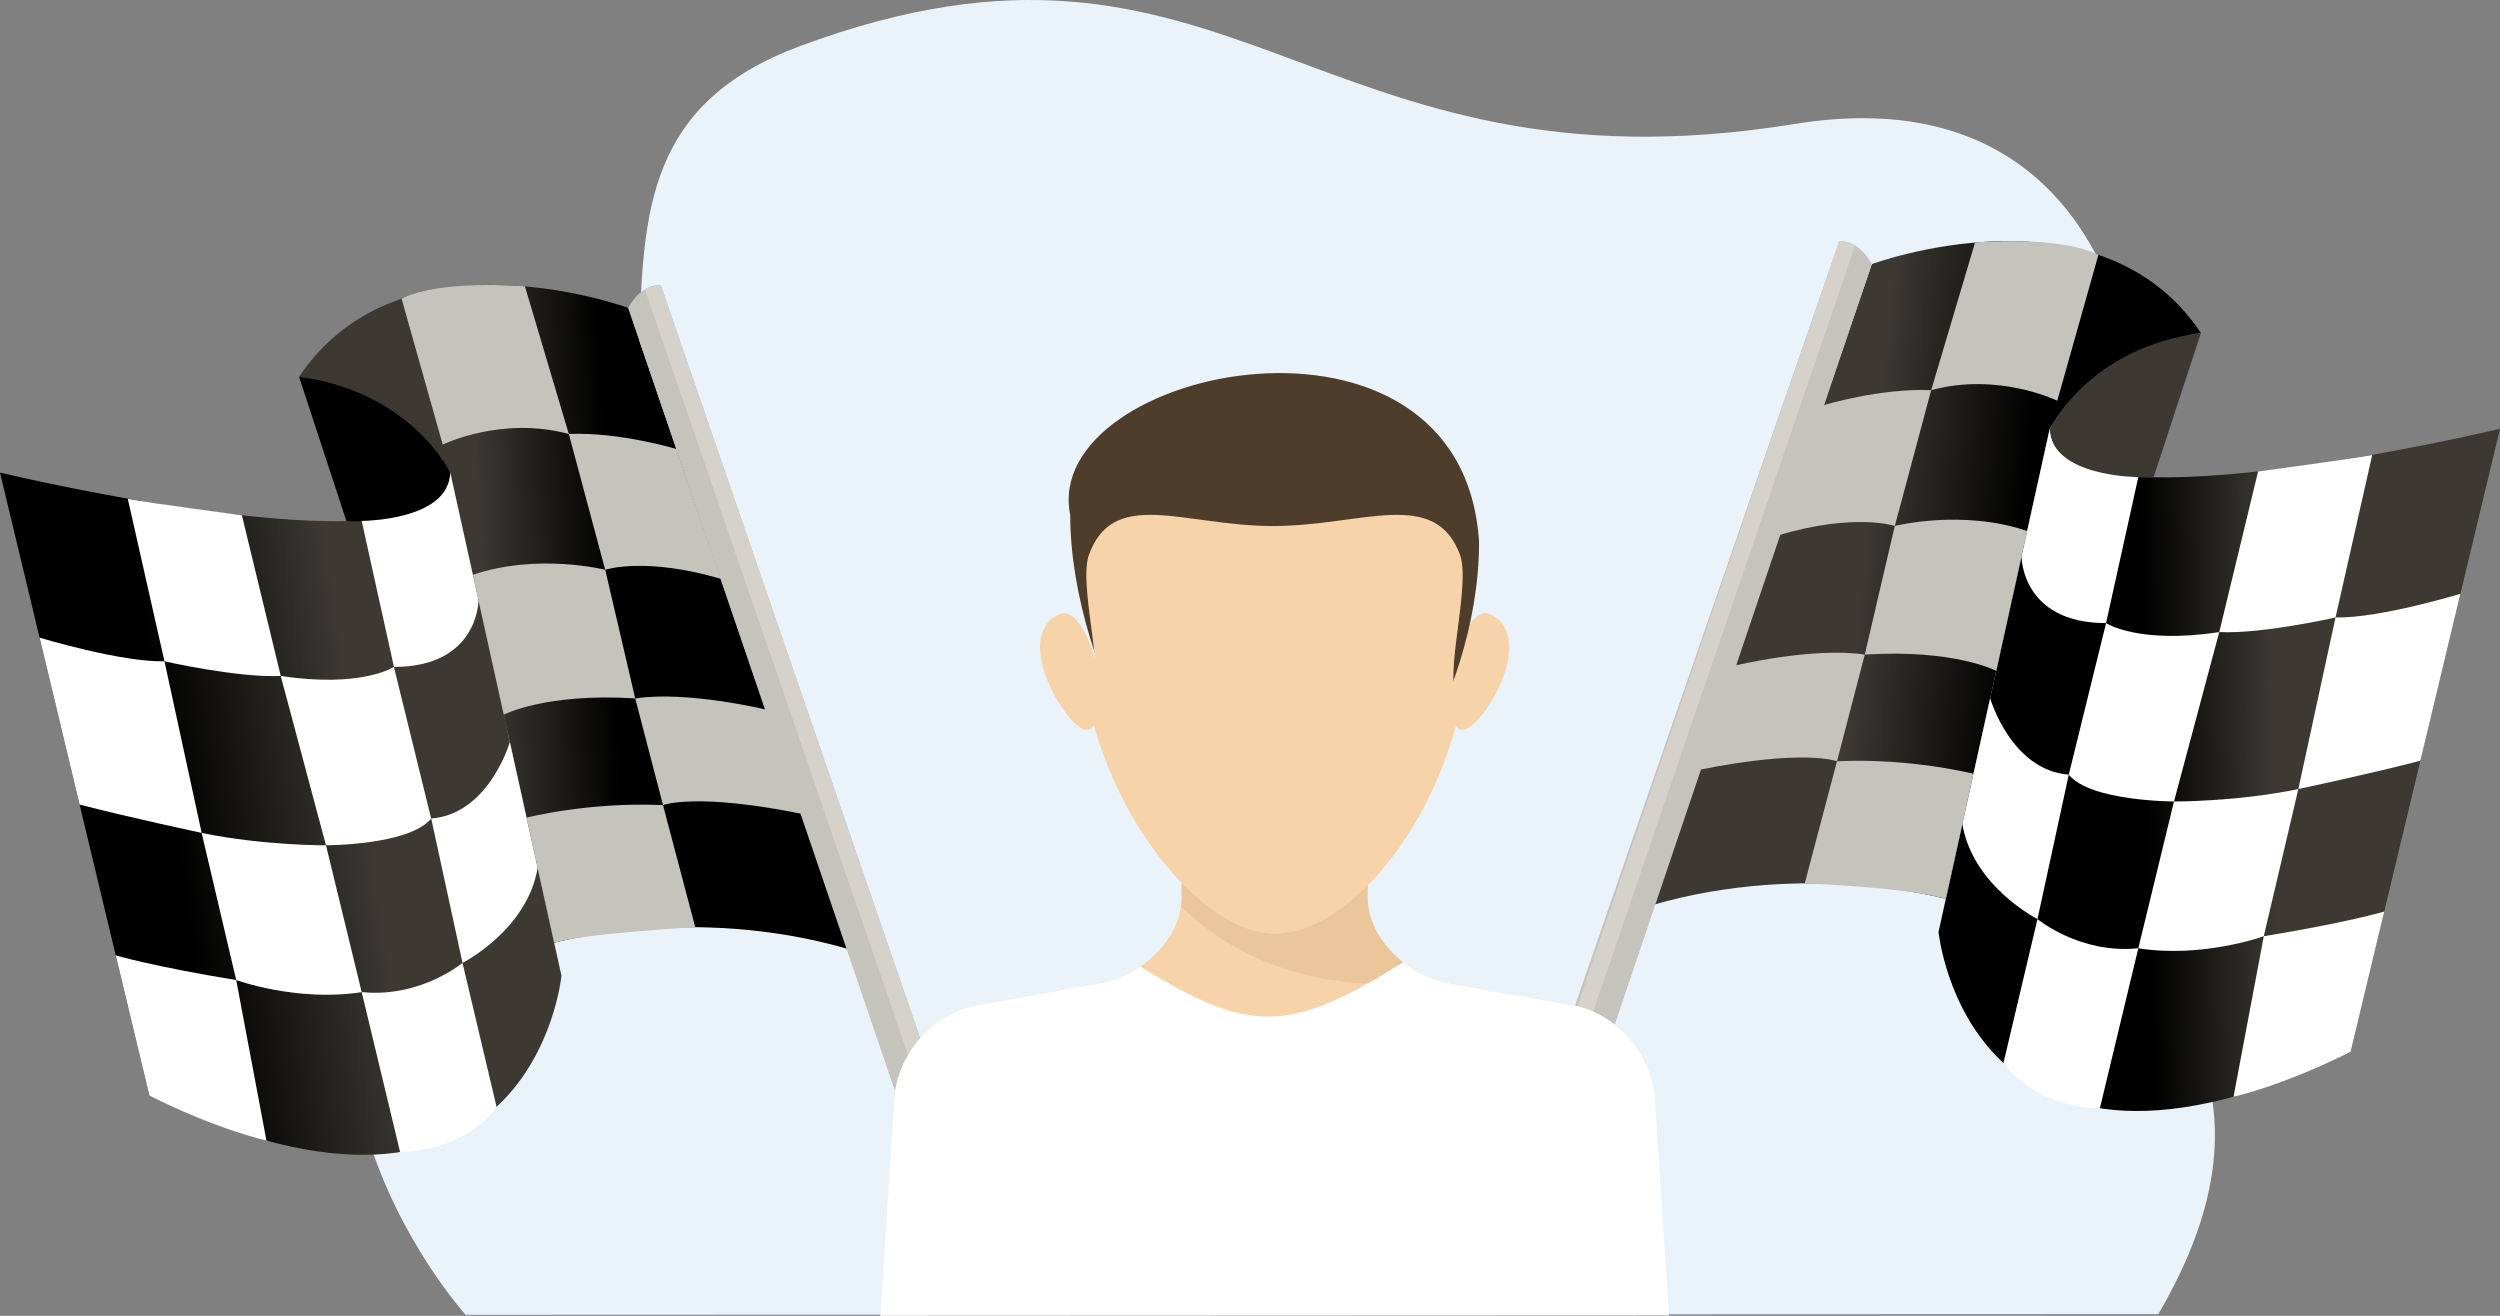
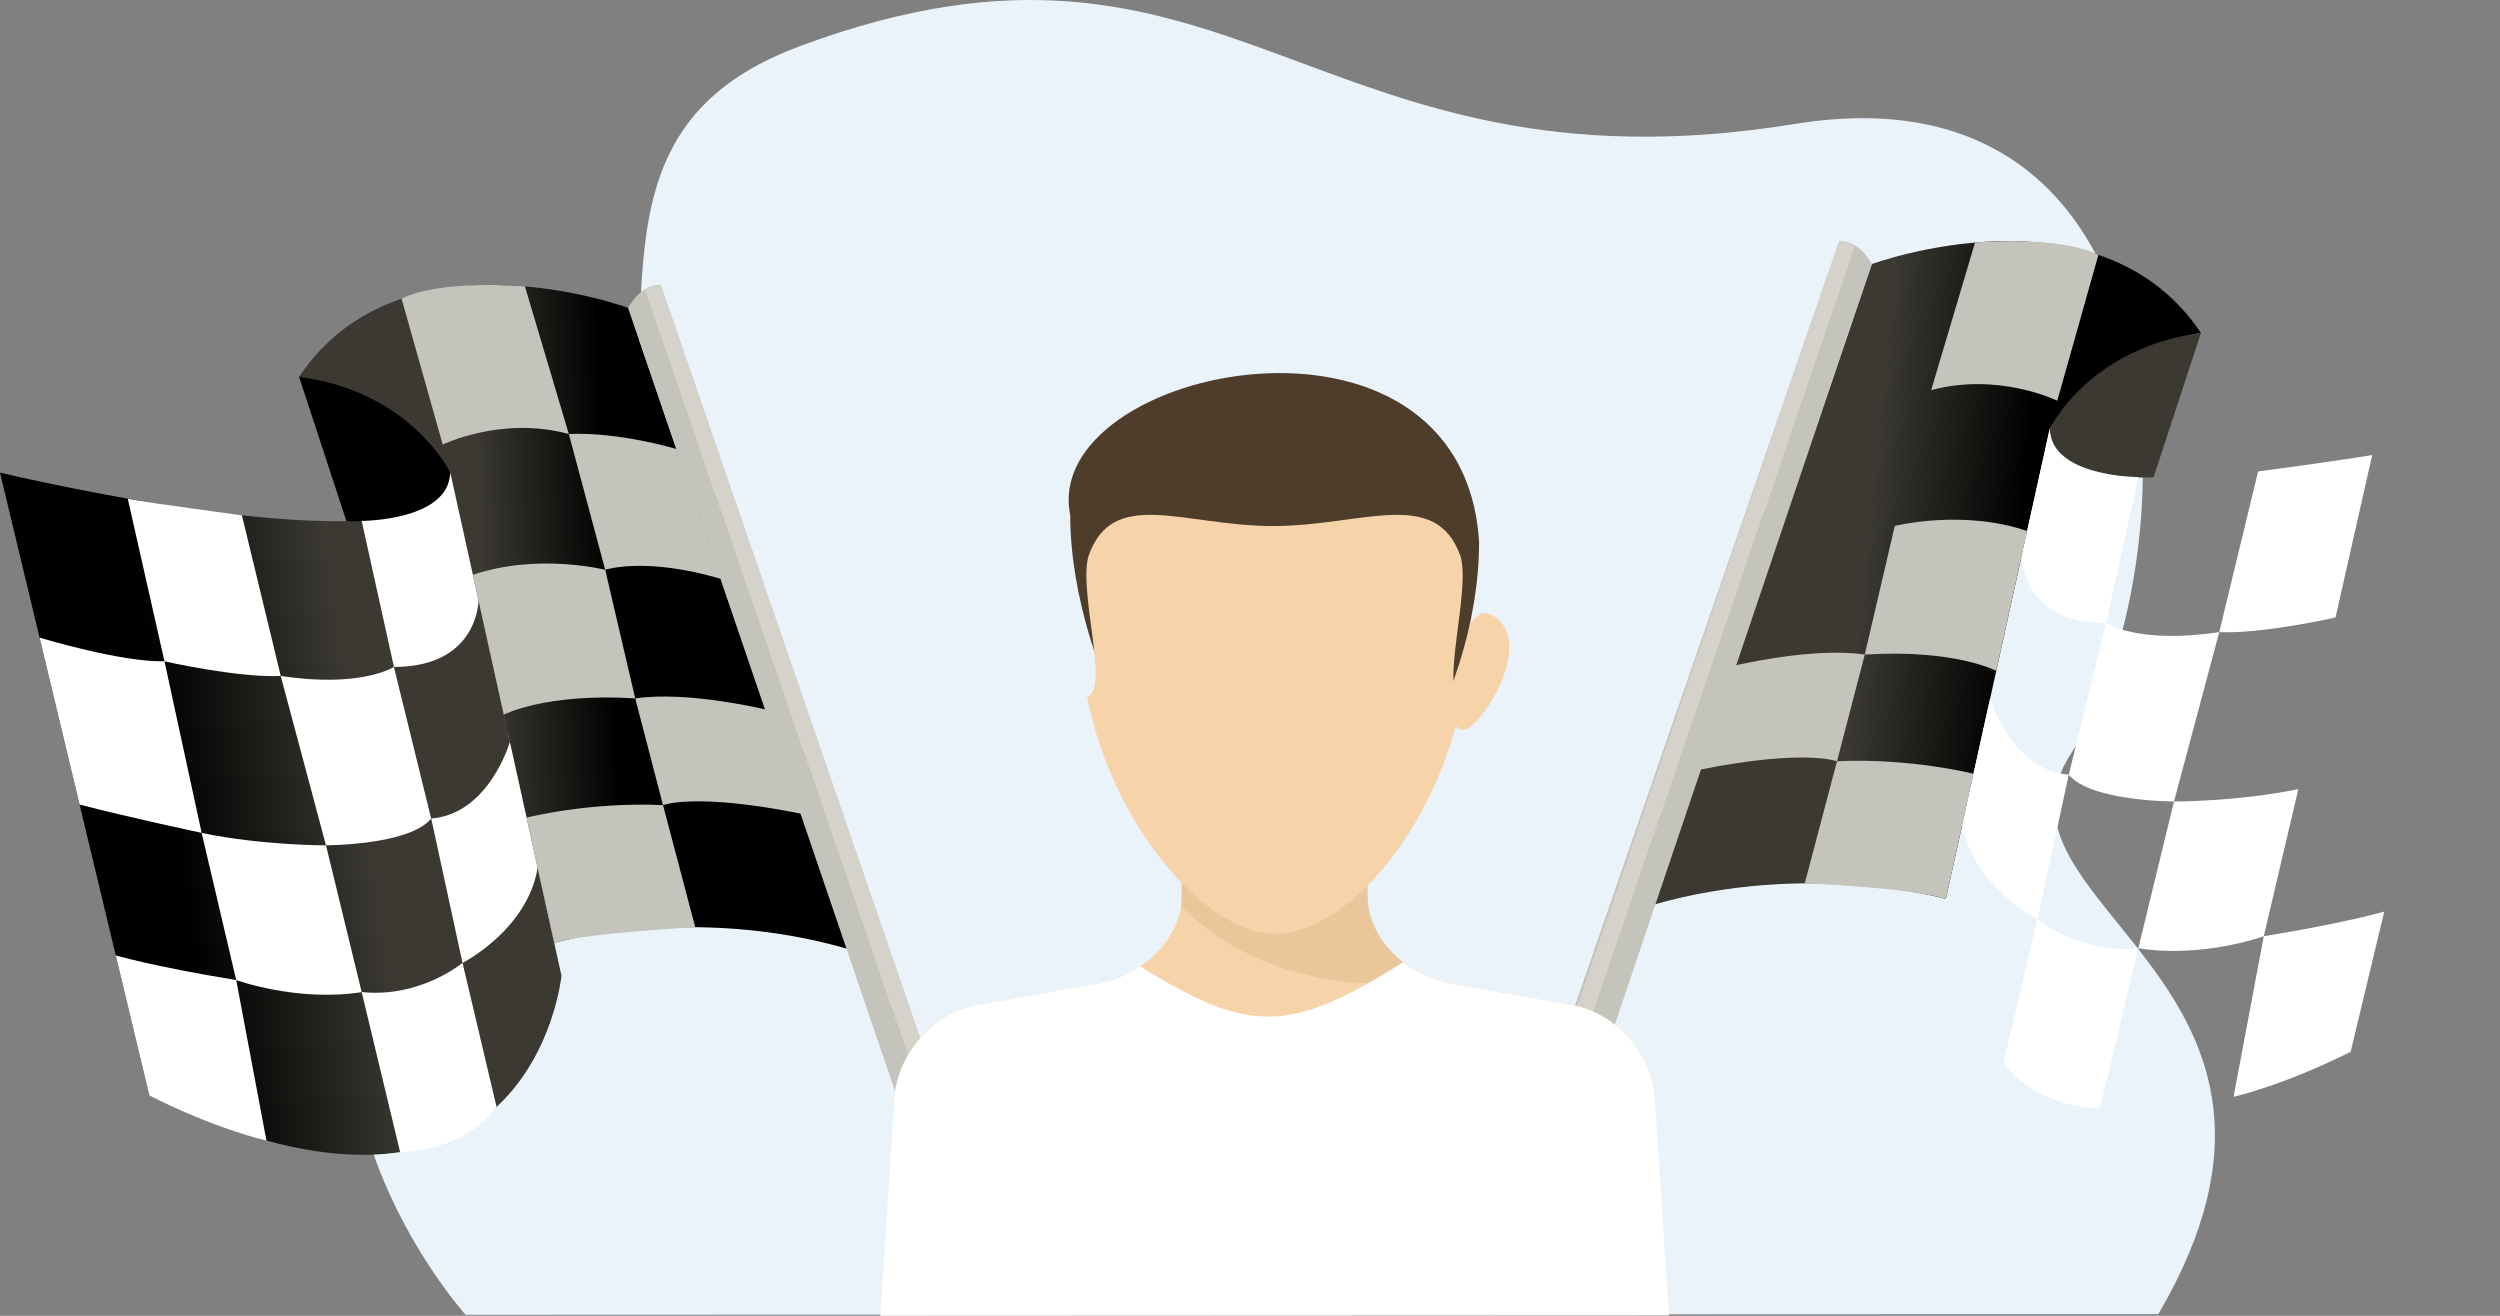
<svg xmlns="http://www.w3.org/2000/svg" width="114px" height="60px" viewBox="0 0 114 60" version="1.1">
  <rect x="0" y="0" width="114" height="60" fill="#808080" stroke="none" />
  <title>BA900FFD-E049-4C1E-952C-B81E9DCC72F7</title>
  <defs>
    <linearGradient x1="32.677%" y1="51.439%" x2="65.784%" y2="44.309%" id="linearGradient-1">
      <stop stop-color="#000000" offset="0%" />
      <stop stop-color="#3B3932" offset="100%" />
    </linearGradient>
    <linearGradient x1="56.941%" y1="50.284%" x2="33.575%" y2="51.75%" id="linearGradient-2">
      <stop stop-color="#000000" offset="0%" />
      <stop stop-color="#3B3932" offset="100%" />
    </linearGradient>
    <linearGradient x1="37.3%" y1="49.927%" x2="59.952%" y2="49.214%" id="linearGradient-3">
      <stop stop-color="#000000" offset="0%" />
      <stop stop-color="#3B3932" offset="100%" />
    </linearGradient>
    <linearGradient x1="66.564%" y1="53.646%" x2="39.002%" y2="49.983%" id="linearGradient-4">
      <stop stop-color="#000000" offset="0%" />
      <stop stop-color="#3B3932" offset="100%" />
    </linearGradient>
  </defs>
  <g id="ONBOARDING" stroke="none" stroke-width="1" fill="none" fill-rule="evenodd">
    <g id="INSCRIPTION-1A" transform="translate(-583, -140)">
      <g id="CONNEXION" transform="translate(280, 100)">
        <g transform="translate(193, 40)" id="ICÔNE/drapeau">
          <g transform="translate(110, 0)">
            <path d="M21.231,59.955 C21.231,59.955 9.123,46.518 21.75,34.819 C35.784,21.818 22.524,7.271 36.507,2.092 C56.225,-5.21 59.759,9.234 81.841,5.653 C100.28,2.663 99.888,26.025 94.439,34.362 C89.92,41.274 107.334,44.7 98.421,59.924 L21.231,59.955 Z" id="Fill-1" fill="#EBF3FA" />
            <g id="Fichier-1" transform="translate(0, 10.992)" fill-rule="nonzero">
              <g id="Group" transform="translate(0, 1.999)">
                <g id="Path">
                  <path d="M0,8.56 C0,8.56 20.803,13.546 20.533,8.56 L25.603,31.504 C25.603,31.504 24.25,45.366 6.811,36.967 L0,8.56 Z" fill="url(#linearGradient-1)" />
                  <path d="M28.643,1.05 C28.643,1.05 18.302,-2.776 13.637,4.191 C13.637,4.191 18.234,4.805 20.531,8.56 L25.269,30.001 C25.269,30.001 31.55,28.226 38.646,30.276 L28.643,1.05 Z" fill="url(#linearGradient-2)" />
                  <path d="M13.637,4.191 L15.797,10.771 C15.797,10.771 20.465,11.088 20.531,8.56 C20.531,8.56 18.774,4.872 13.637,4.191 L13.637,4.191 Z" fill="#000000" />
                  <path d="M5.827,9.755 L7.5,17.165 C7.5,17.165 10.866,17.928 12.802,17.831 L11.031,10.507 C11.031,10.507 7.046,9.975 5.827,9.755 L5.827,9.755 Z" fill="#FFFFFF" />
                  <path d="M1.805,16.085 C1.805,16.085 5.522,17.214 7.5,17.163 L9.195,24.988 C9.195,24.988 5.867,24.281 3.629,23.697 L1.805,16.085 L1.805,16.085 Z" fill="#FFFFFF" />
                  <path d="M12.8,17.831 L14.864,25.554 C14.864,25.554 18.671,25.554 19.661,24.334 L17.962,17.421 C17.962,17.421 16.491,18.394 12.8,17.831 L12.8,17.831 Z" fill="#FFFFFF" />
                  <path d="M9.195,24.988 L10.771,31.7 C10.771,31.7 13.558,32.711 16.493,32.25 L14.866,25.556 C14.866,25.556 11.994,25.569 9.195,24.99 L9.195,24.988 Z" fill="#FFFFFF" />
                  <path d="M19.664,24.334 L21.091,30.917 C21.091,30.917 24.046,29.42 24.516,26.583 L23.249,20.847 C23.249,20.847 22.3,24.128 19.666,24.332 L19.664,24.334 Z" fill="#FFFFFF" />
                  <path d="M17.964,17.421 L16.493,10.762 C16.493,10.762 20.465,10.762 20.533,8.56 L21.82,14.386 C21.82,14.386 21.82,17.421 17.964,17.421 L17.964,17.421 Z" fill="#FFFFFF" />
                  <path d="M10.771,31.7 L12.15,39.021 C12.15,39.021 9.953,38.54 6.811,36.969 L5.278,30.575 C5.278,30.575 6.991,31.083 10.774,31.7 L10.771,31.7 Z" fill="#FFFFFF" />
                  <path d="M16.493,32.247 L18.245,39.544 C18.245,39.544 21.084,39.582 22.643,37.482 L21.091,30.917 C21.091,30.917 19.156,32.527 16.493,32.247 Z" fill="#FFFFFF" />
                  <path d="M18.313,0.631 L20.188,7.282 C20.188,7.282 22.865,5.967 25.938,6.799 L23.936,0.067 C23.936,0.067 20.118,-0.274 18.311,0.631 L18.313,0.631 Z" fill="#C4C3BC" />
                  <path d="M27.596,12.991 C27.596,12.991 24.516,12.215 21.563,13.222 L22.972,19.599 C22.972,19.599 24.86,18.6 28.966,18.856 L27.598,12.991 L27.596,12.991 Z" fill="#C4C3BC" />
                  <path d="M25.938,6.799 L27.596,12.991 C27.596,12.991 29.405,12.384 32.874,13.406 L30.848,7.486 C30.848,7.486 28.27,6.699 25.938,6.799 Z" fill="#C4C3BC" />
                  <path d="M28.966,18.856 L30.233,23.722 C30.233,23.722 31.704,23.141 36.541,24.116 L34.914,19.363 C34.914,19.363 31.326,18.498 28.966,18.858 L28.966,18.856 Z" fill="#C4C3BC" />
                  <path d="M24.009,24.294 C24.009,24.294 26.852,23.564 30.233,23.722 L31.704,29.291 C31.704,29.291 26.685,29.559 25.271,30.003 L24.011,24.294 L24.009,24.294 Z" fill="#C4C3BC" />
                  <path d="M44.126,46.494 C44.126,46.494 44.735,46.802 45.648,45.059 L30.132,0.003 C30.132,0.003 29.287,-0.112 28.646,1.048 L44.126,46.494 Z" fill="#C4C3BC" />
                </g>
                <path d="M45.117,45.906 C45.117,45.906 45.512,45.436 45.648,45.059 L30.132,0.003 C30.132,0.003 29.605,0.061 29.407,0.203 L45.117,45.906 Z" id="Path" fill="#D4D2CB" style="mix-blend-mode: screen;" />
              </g>
              <g id="Group" transform="translate(67.446, 0)">
                <g transform="translate(0, 0)" id="Path">
-                   <path d="M46.554,8.56 C46.554,8.56 25.751,13.546 26.021,8.56 L20.951,31.504 C20.951,31.504 22.304,45.366 39.743,36.967 L46.554,8.56 Z" fill="url(#linearGradient-3)" />
                  <path d="M17.911,1.05 C17.911,1.05 28.254,-2.774 32.917,4.191 C32.917,4.191 28.32,4.805 26.023,8.56 L21.285,30.001 C21.285,30.001 15.004,28.226 7.908,30.276 L17.911,1.05 Z" fill="url(#linearGradient-4)" />
                  <path d="M32.917,4.191 L30.757,10.771 C30.757,10.771 26.089,11.088 26.023,8.56 C26.023,8.56 27.78,4.872 32.917,4.191 Z" fill="#3B3932" />
                  <path d="M40.727,9.755 L39.054,17.165 C39.054,17.165 35.688,17.928 33.752,17.831 L35.523,10.507 C35.523,10.507 39.508,9.975 40.727,9.755 L40.727,9.755 Z" fill="#FFFFFF" />
-                   <path d="M44.749,16.085 C44.749,16.085 41.032,17.214 39.054,17.163 L37.359,24.988 C37.359,24.988 40.687,24.281 42.925,23.697 L44.749,16.085 L44.749,16.085 Z" fill="#FFFFFF" />
                  <path d="M33.752,17.831 L31.688,25.554 C31.688,25.554 27.881,25.554 26.89,24.334 L28.59,17.421 C28.59,17.421 30.061,18.394 33.752,17.831 Z" fill="#FFFFFF" />
                  <path d="M37.359,24.988 L35.783,31.7 C35.783,31.7 32.996,32.711 30.061,32.25 L31.688,25.556 C31.688,25.556 34.56,25.569 37.359,24.99 L37.359,24.988 Z" fill="#FFFFFF" />
                  <path d="M26.89,24.334 L25.463,30.917 C25.463,30.917 22.508,29.42 22.038,26.583 L23.305,20.847 C23.305,20.847 24.251,24.128 26.888,24.332 L26.89,24.334 Z" fill="#FFFFFF" />
                  <path d="M28.59,17.421 L30.061,10.762 C30.061,10.762 26.089,10.762 26.021,8.56 L24.734,14.386 C24.734,14.386 24.734,17.421 28.59,17.421 L28.59,17.421 Z" fill="#FFFFFF" />
                  <path d="M35.783,31.7 L34.404,39.021 C34.404,39.021 36.601,38.54 39.743,36.969 L41.276,30.575 C41.276,30.575 39.563,31.083 35.78,31.7 L35.783,31.7 Z" fill="#FFFFFF" />
                  <path d="M30.061,32.247 L28.309,39.544 C28.309,39.544 25.47,39.582 23.911,37.482 L25.463,30.917 C25.463,30.917 27.398,32.527 30.061,32.247 Z" fill="#FFFFFF" />
                  <path d="M28.241,0.631 L26.366,7.282 C26.366,7.282 23.689,5.967 20.616,6.799 L22.616,0.067 C22.616,0.067 26.434,-0.274 28.241,0.631 Z" fill="#C4C3BC" />
                  <path d="M18.958,12.991 C18.958,12.991 22.038,12.215 24.991,13.222 L23.582,19.599 C23.582,19.599 21.694,18.6 17.588,18.856 L18.956,12.991 L18.958,12.991 Z" fill="#C4C3BC" />
-                   <path d="M20.616,6.799 L18.958,12.991 C18.958,12.991 17.149,12.384 13.68,13.406 L15.706,7.486 C15.706,7.486 18.284,6.699 20.616,6.799 L20.616,6.799 Z" fill="#C4C3BC" />
                  <path d="M17.588,18.856 L16.321,23.722 C16.321,23.722 14.85,23.141 10.013,24.116 L11.64,19.363 C11.64,19.363 15.228,18.498 17.588,18.858 L17.588,18.856 Z" fill="#C4C3BC" />
                  <path d="M22.545,24.294 C22.545,24.294 19.702,23.564 16.321,23.722 L14.85,29.291 C14.85,29.291 19.498,29.457 21.283,30.003 L22.543,24.294 L22.545,24.294 Z" fill="#C4C3BC" />
                  <path d="M2.054,47.964 C2.054,47.964 1.378,47.964 0,47.514 L16.422,0.003 C16.422,0.003 17.267,-0.112 17.908,1.048 L2.054,47.964 Z" fill="#C4C3BC" />
                </g>
                <path d="M17.147,0.203 L0.531,48.811 C0.531,48.811 0.136,48.341 0,47.964 L16.422,0.003 C16.422,0.003 16.949,0.061 17.147,0.203 Z" id="Path" fill="#D4D2CB" style="mix-blend-mode: screen;" />
              </g>
            </g>
            <g id="Group-63" transform="translate(40.145, 17.012)">
-               <path d="M7.358,13.189 C7.678,14.655 8.92,16.385 9.467,16.265 C10.013,16.146 10.197,14.86 9.878,13.394 C9.559,11.928 8.857,10.836 8.31,10.956 C7.763,11.076 7.039,11.723 7.358,13.189" id="Fill-41" fill="#F6D3A9" />
              <path d="M28.601,13.189 C28.281,14.655 27.039,16.385 26.492,16.265 C25.945,16.146 25.761,14.86 26.081,13.394 C26.4,11.928 27.102,10.836 27.649,10.956 C28.195,11.076 28.92,11.723 28.601,13.189" id="Fill-43" fill="#F6D3A9" />
              <path d="M17.979,23.019 C14.188,23.019 8.657,13.787 8.657,6.465 C7.28,-0.306 26.552,-4.318 27.301,7.707 C27.301,15.029 22.041,23.019 17.979,23.019 Z" id="Fill-45" fill="#4F3D2B" />
              <path d="M22.221,23.912 L22.221,20.654 L13.738,20.654 L13.738,23.912 C13.738,25.711 12.037,27.47 9.94,27.84 L4.424,28.815 C2.327,29.186 0.627,31.216 0.627,33.35 L0.627,42.208 L35.332,42.208 L35.332,33.35 C35.332,31.216 33.632,29.186 31.535,28.815 L26.019,27.84 C23.921,27.47 22.221,25.711 22.221,23.912" id="Fill-49" fill="#F6D3A9" />
              <path d="M13.738,20.654 L13.738,23.912 C13.738,24.049 13.727,24.185 13.707,24.322 C14.838,25.419 16.312,26.425 18.149,27.066 C20.703,27.958 23.202,28.026 24.881,27.49 C23.339,26.803 22.221,25.371 22.221,23.912 L22.221,20.654 L13.738,20.654 Z" id="Fill-55" fill="#D9B386" opacity="0.398" />
              <path d="M9.94,27.84 L4.424,28.816 C2.327,29.186 0.627,31.216 0.627,33.35 L0,42.988 L35.958,42.971 L35.332,33.35 C35.332,31.216 33.632,29.186 31.535,28.816 L26.019,27.84 C25.209,27.697 24.458,27.347 23.841,26.867 C18.708,30.079 16.883,30.196 11.855,27.058 C11.292,27.44 10.638,27.717 9.94,27.84 Z" id="Fill-51" fill="#FFFFFF" />
              <path d="M26.525,14.911 L26.525,14.911 C25.466,14.598 26.926,9.993 26.456,8.354 C25.324,5.171 21.976,6.975 17.902,6.975 C13.821,6.975 10.569,5.164 9.482,8.372 C9.036,10.022 10.473,14.461 9.422,14.773 C10.626,20.722 14.869,25.568 17.979,25.568 C21.287,25.568 25.337,20.797 26.525,14.911" id="Fill-56" fill="#F6D3A9" />
-               <path d="M19.109,21.844 L16.686,21.844 C16.245,21.844 15.827,21.577 15.753,21.249 C15.68,20.92 15.978,20.654 16.42,20.654 L19.375,20.654 C19.817,20.654 20.115,20.92 20.042,21.249 C19.968,21.577 19.551,21.844 19.109,21.844" id="Fill-58" fill="#F6D3A9" />
            </g>
          </g>
        </g>
      </g>
    </g>
  </g>
</svg>